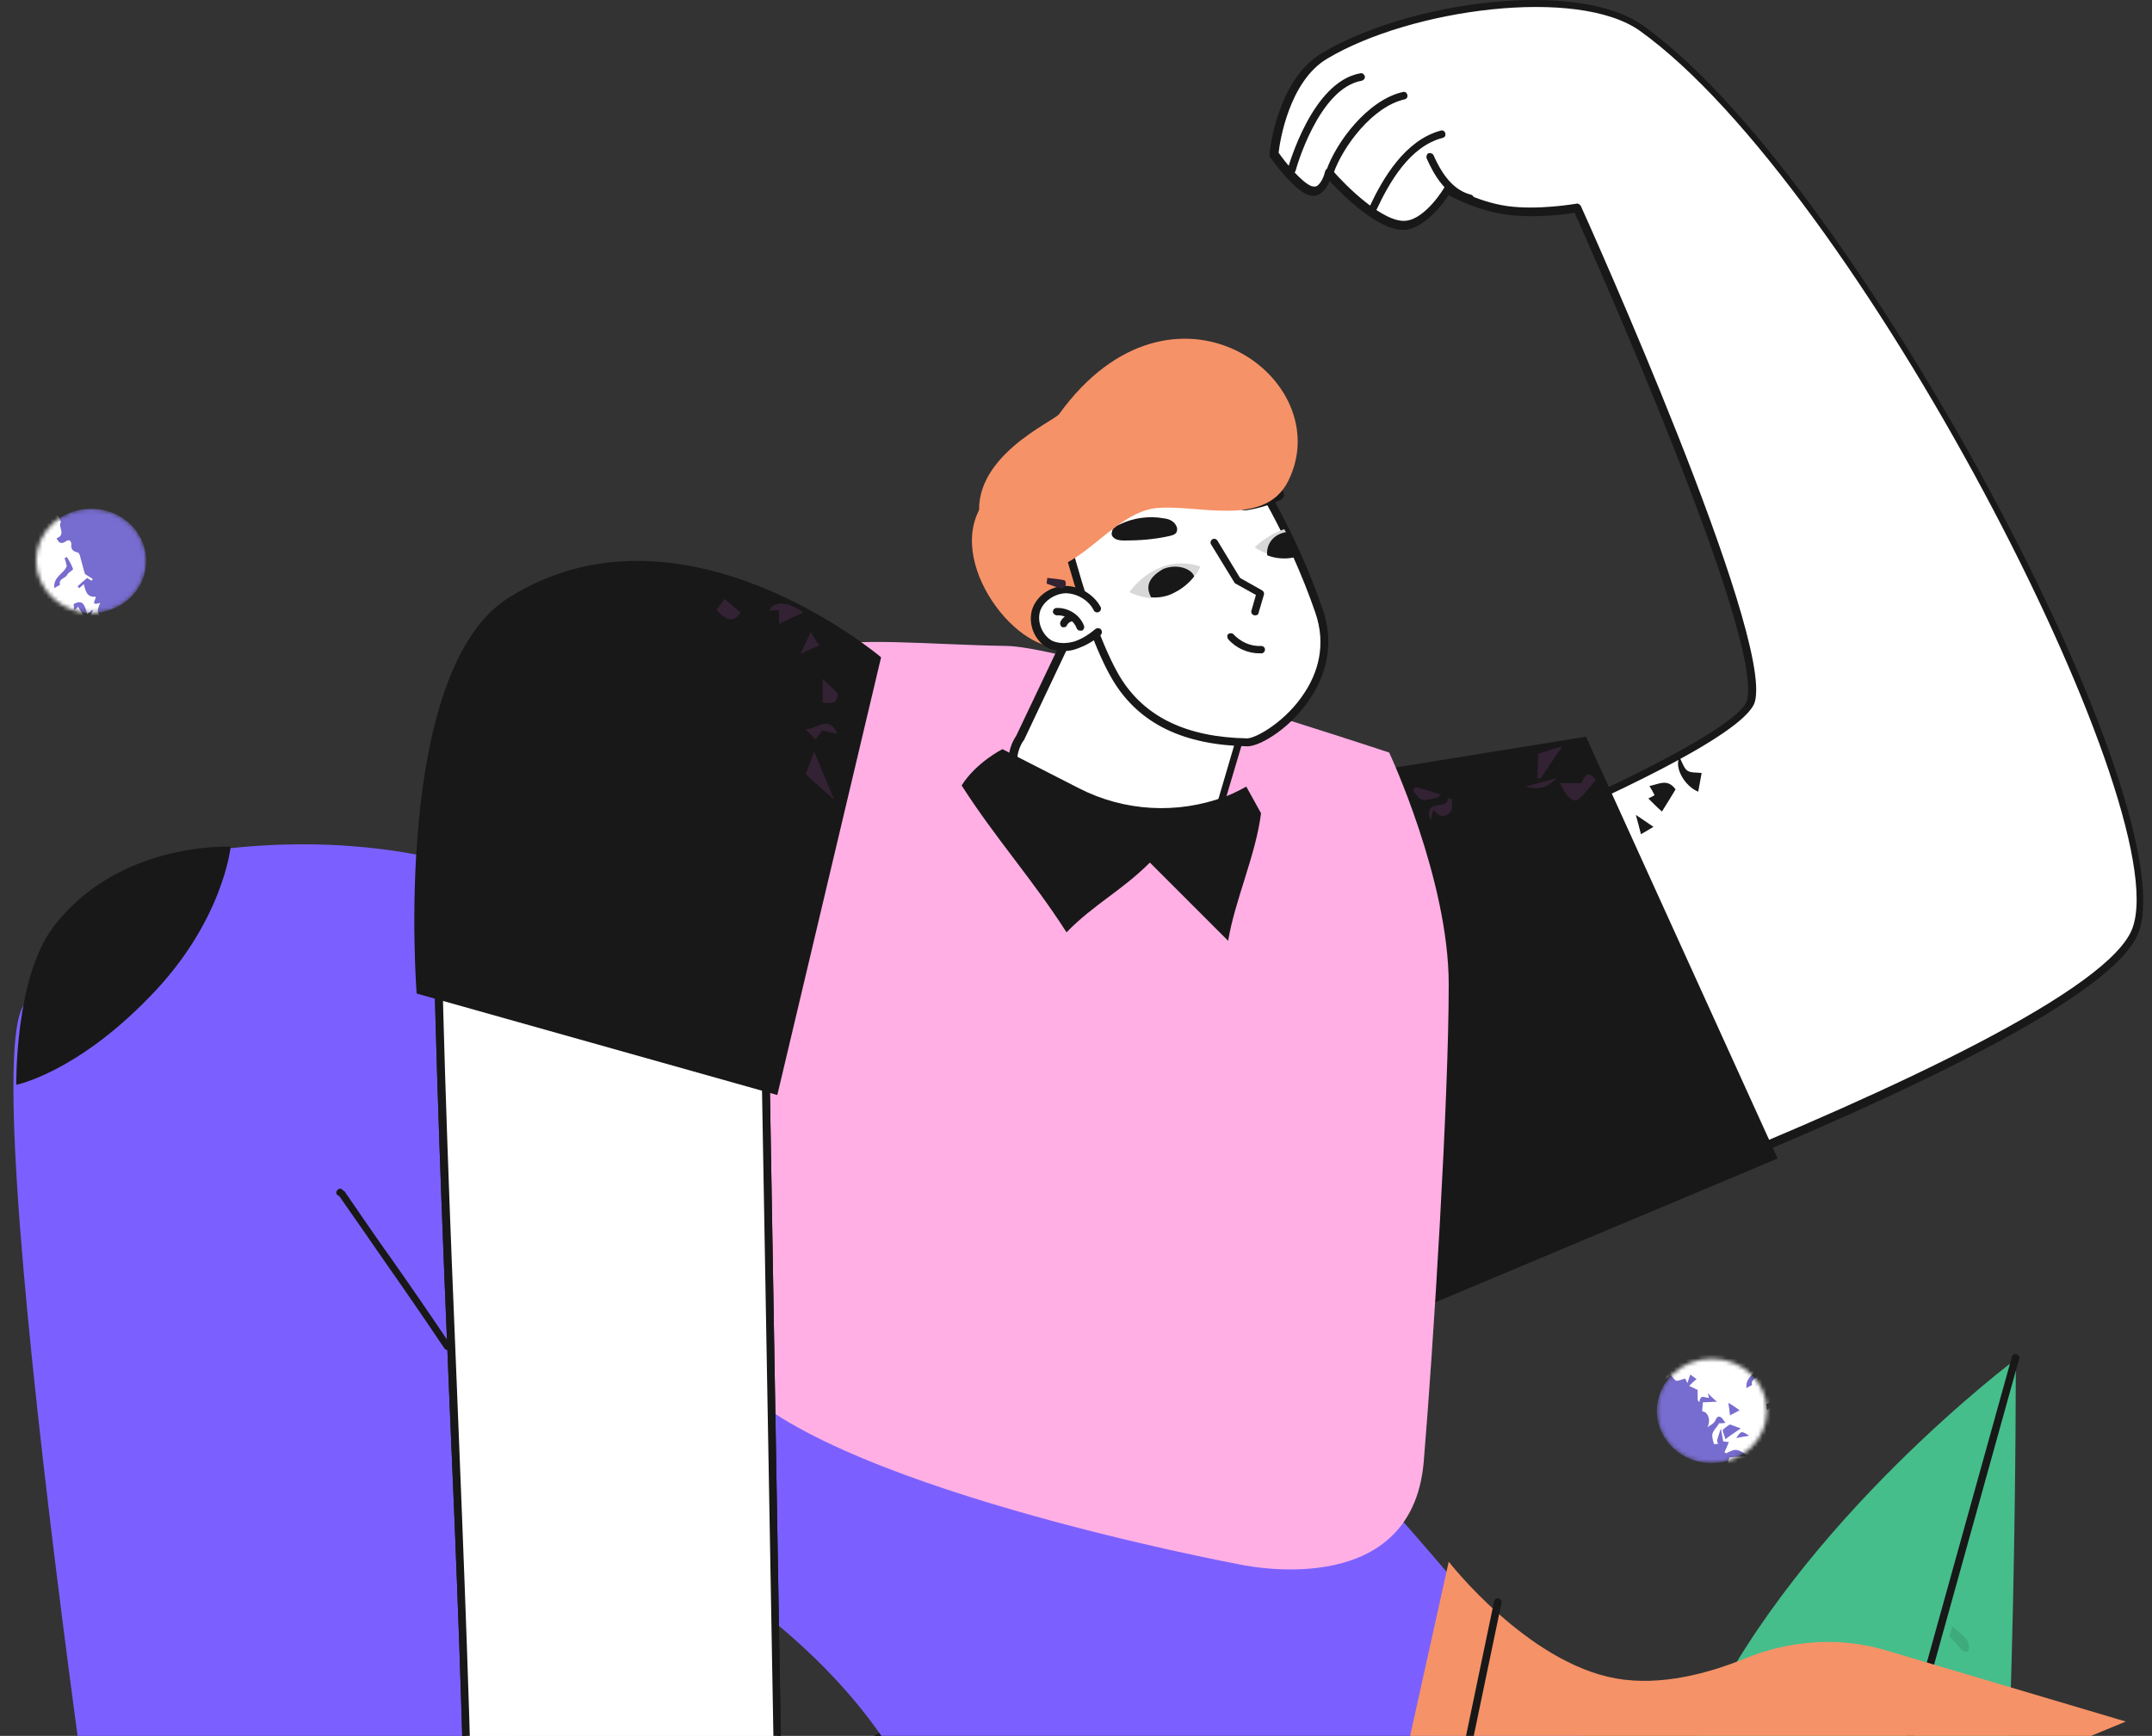
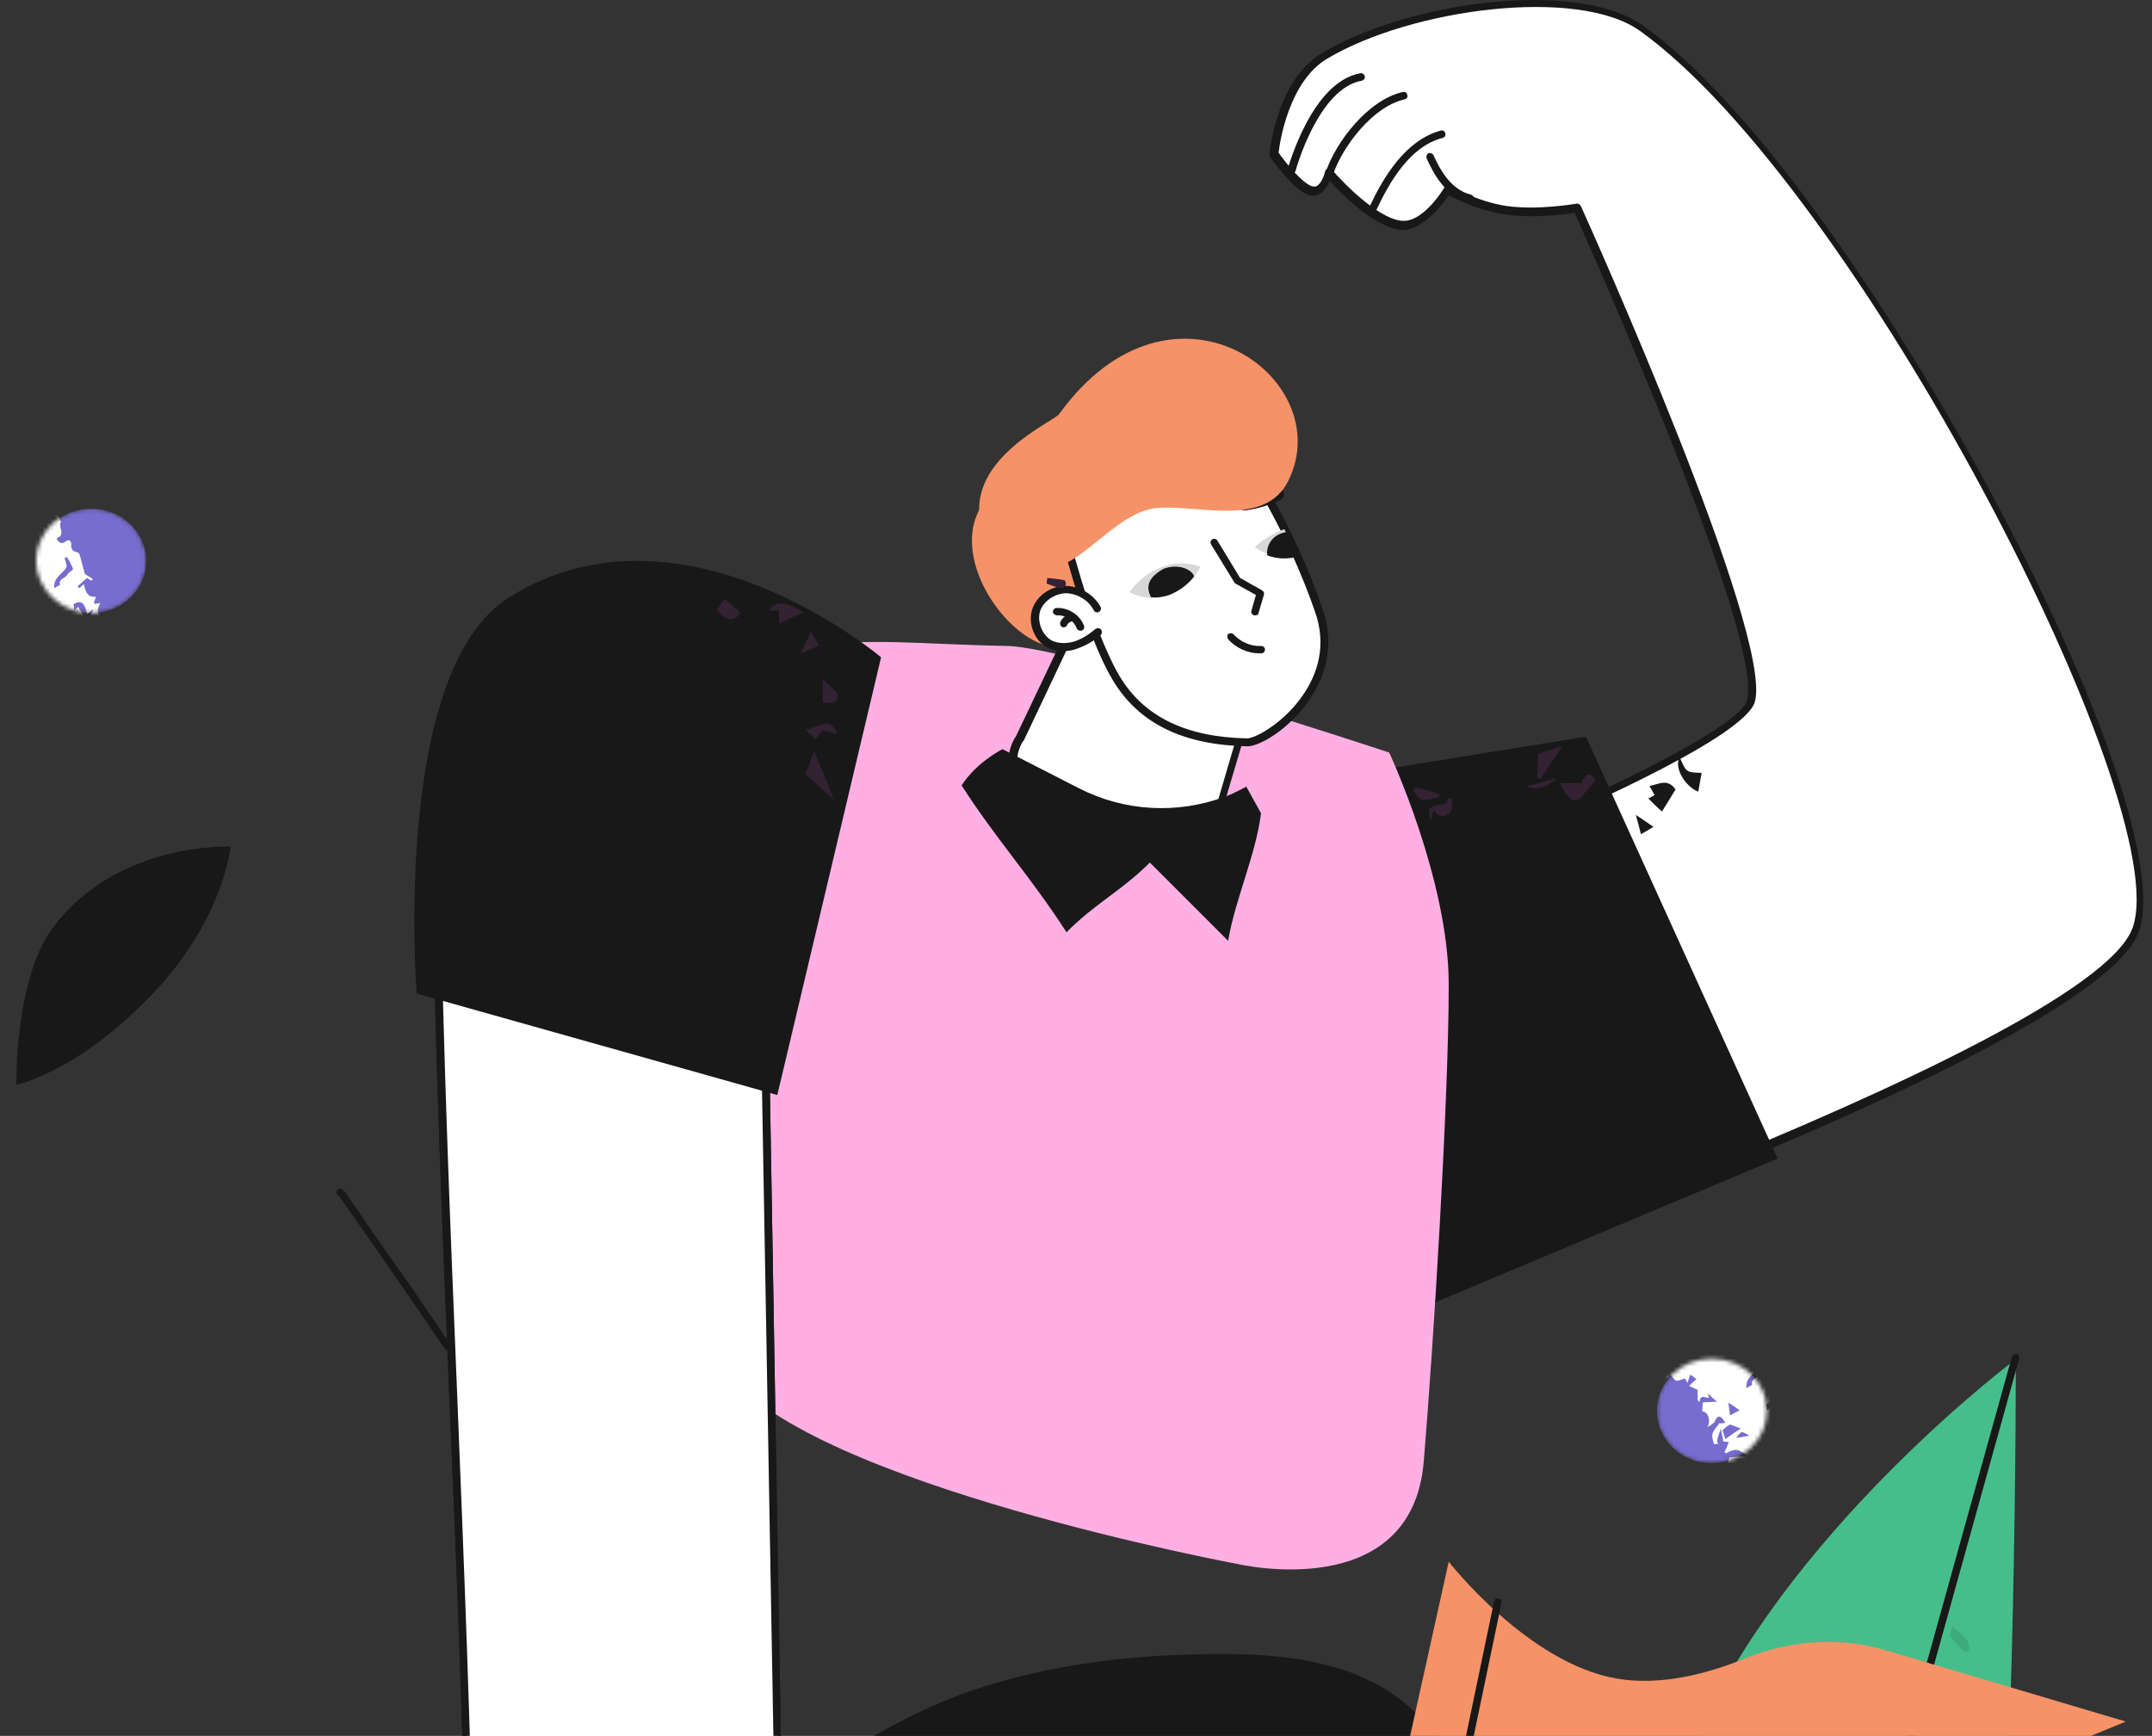
<svg xmlns="http://www.w3.org/2000/svg" width="533" height="430" viewBox="0 0 533 430" fill="none">
  <rect x="0" y="0" width="533" height="430" fill="#333333" stroke="none" />
  <g clip-path="url(#clip0_26_1405)">
    <path fill-rule="evenodd" clip-rule="evenodd" d="M439.573 821.67L394.208 555.658C394.208 555.658 398 476.866 422.017 426.585C446.174 376.304 499.264 336.698 499.264 336.698C499.264 336.698 499.545 438.664 492.944 513.945C486.343 589.226 456.287 650.743 456.287 650.743C456.287 650.743 515.978 557.625 593.365 527.428C670.753 497.231 771.876 492.035 771.876 492.035C771.876 492.035 710.079 563.664 644.91 615.069C579.742 666.473 511.343 697.653 511.343 697.653C511.343 697.653 580.584 685.855 648.702 694.142C685.781 698.636 763.59 728.833 763.59 728.833L639.573 783.889L439.573 821.67Z" fill="#45BE8B" />
-     <path fill-rule="evenodd" clip-rule="evenodd" d="M485.921 408.748C485.079 407.765 484.236 406.782 482.831 405.377C482.831 405.237 483.112 404.394 483.534 402.849C485.079 404.254 486.624 405.237 487.326 406.501C487.747 407.203 488.309 410.293 485.921 408.748Z" fill="black" fill-opacity="0.1" />
+     <path fill-rule="evenodd" clip-rule="evenodd" d="M485.921 408.748C485.079 407.765 484.236 406.782 482.831 405.377C482.831 405.237 483.112 404.394 483.534 402.849C485.079 404.254 486.624 405.237 487.326 406.501C487.747 407.203 488.309 410.293 485.921 408.748" fill="black" fill-opacity="0.1" />
    <path fill-rule="evenodd" clip-rule="evenodd" d="M410.36 656.922C410.219 656.922 410.219 656.922 410.079 656.922C409.517 656.782 409.236 656.22 409.376 655.799L498.281 336.136C498.421 335.574 498.983 335.293 499.405 335.434C499.966 335.574 500.247 336.136 500.107 336.557L411.202 656.22C411.202 656.642 410.781 656.922 410.36 656.922Z" fill="#181818" />
    <path fill-rule="evenodd" clip-rule="evenodd" d="M179.461 452.709C166.258 460.293 151.371 466.052 140.416 476.726C127.073 489.928 115.978 505.799 108.393 522.793C91.961 559.731 79.32 598.495 68.927 637.54C60.219 669.984 67.663 706.501 142.803 698.776C189.292 694.001 188.028 628.973 211.202 633.186C299.404 649.479 271.736 561.838 301.23 561.838C330.725 561.838 339.994 644.142 386.905 634.591C416.961 628.552 380.022 484.029 368.927 454.113C364.011 440.911 356.286 427.288 344.629 419.422C332.972 411.557 317.663 409.731 303.618 409.731C282.27 409.591 260.5 411.979 240.416 418.861C218.365 426.445 199.545 441.052 179.461 452.709Z" fill="#181818" />
    <path fill-rule="evenodd" clip-rule="evenodd" d="M263.028 160.153C251.23 161.978 232.41 136.838 244.77 123.074C248.843 118.58 255.163 119.984 257.832 115.49C265.135 103.832 274.264 96.95 289.011 96.248C301.09 95.686 319.067 111.276 310.219 124.198C305.163 131.501 286.624 134.872 282.129 136.557C272.579 140.209 272.438 158.748 263.028 160.153Z" fill="#F69267" />
    <path fill-rule="evenodd" clip-rule="evenodd" d="M313.309 330.799C313.309 330.799 518.084 261.417 529.18 230.237C540.416 198.776 459.236 44.422 406.708 6.922C391.258 -4.173 350.107 0.742 328.197 13.664C317.242 20.125 315.697 38.102 315.697 38.102C315.697 38.102 321.034 45.686 324.545 47.091C328.056 48.355 329.32 42.596 329.32 42.596C329.32 42.596 341.258 56.501 348.562 55.658C354.039 54.956 358.955 46.81 358.955 46.81C358.955 46.81 365.416 50.883 373.421 52.007C381.427 53.13 390.978 51.445 390.978 51.445C390.978 51.445 438.59 156.782 433.955 173.636C431.708 181.922 385.921 201.726 385.921 201.726C385.921 201.726 334.657 176.866 313.028 204.816C291.258 232.765 268.506 242.456 299.124 313.664" fill="white" />
    <path fill-rule="evenodd" clip-rule="evenodd" d="M313.309 331.782C312.888 331.782 312.466 331.501 312.326 331.08C312.185 330.518 312.466 329.956 312.888 329.816C314.994 329.113 517.382 260.293 528.197 229.816C539.011 199.479 459.517 45.827 406.146 7.625C390.697 -3.33 349.545 2.147 328.758 14.507C319.208 20.125 316.961 35.293 316.68 37.821C318.225 40.068 322.298 45.125 324.826 46.108C325.388 46.248 325.809 46.248 326.09 46.108C327.354 45.406 328.056 43.158 328.197 42.456C328.337 42.035 328.618 41.754 328.899 41.754C329.32 41.613 329.601 41.754 329.882 42.035C333.112 45.827 342.663 55.377 348.281 54.675C353.197 54.113 357.831 46.389 357.831 46.248C357.972 45.967 358.253 45.827 358.393 45.827C358.674 45.827 358.955 45.827 359.096 45.967C359.096 45.967 365.556 49.9 373.14 51.023C380.865 52.147 390.275 50.462 390.416 50.462C390.837 50.321 391.258 50.602 391.539 51.023C393.506 55.377 439.152 156.922 434.657 173.776C432.41 182.344 390.837 200.462 386.062 202.568C385.781 202.709 385.5 202.709 385.219 202.568C384.657 202.288 334.376 178.411 313.449 205.377C310.5 209.17 307.551 212.681 304.601 216.052C286.483 237.119 273.562 252.288 299.685 313.243C299.966 313.804 299.685 314.366 299.124 314.507C298.562 314.647 298 314.507 297.86 313.945C271.174 251.866 284.517 236.276 303.056 214.788C305.865 211.417 308.955 208.046 311.905 204.254C332.831 177.288 380.725 198.355 385.64 200.743C403.899 192.877 431.146 179.254 432.691 173.495C436.905 157.906 394.067 61.838 389.994 52.709C387.607 53.13 379.742 54.113 372.86 53.13C366.258 52.147 360.921 49.478 358.815 48.355C357.41 50.462 353.056 56.22 348.281 56.922C341.82 57.625 332.551 48.355 329.32 44.844C328.899 45.967 328.056 47.372 326.792 48.074C325.949 48.636 324.826 48.636 323.843 48.215C320.191 46.81 315.135 39.647 314.573 38.945C314.433 38.804 314.433 38.523 314.433 38.243C314.433 37.54 316.258 19.703 327.494 13.102C348.983 0.321 390.697 -5.297 406.989 6.361C435.5 26.726 469.77 78.832 492.382 120.686C520.472 172.653 535.079 215.911 529.742 230.799C518.646 262.119 321.596 329.113 313.169 331.922C313.59 331.782 313.449 331.782 313.309 331.782Z" fill="#181818" />
    <path fill-rule="evenodd" clip-rule="evenodd" d="M324.124 193.58L392.803 182.484L440.275 286.979L333.955 331.641L324.124 193.58Z" fill="#181818" />
-     <path fill-rule="evenodd" clip-rule="evenodd" d="M398.281 786.276L356.848 606.36C356.848 606.36 351.792 600.462 343.646 590.771C313.73 555.518 242.101 469.984 223.14 437.54C192.242 384.731 119.77 362.962 119.77 362.962L136.483 494.141L33.955 532.484C33.955 532.484 -6.213 274.198 5.444 249.759C12.607 234.731 23 216.473 39.292 212.962C70.612 206.22 106.287 207.905 134.938 222.091C205.444 256.922 275.949 298.074 328.899 356.08C384.376 416.894 442.663 491.613 461.483 540.63C484.517 600.462 504.18 778.13 504.18 778.13L398.281 786.276Z" fill="#7C60FF" />
    <path fill-rule="evenodd" clip-rule="evenodd" d="M168.646 189.647C185.5 152.147 208.393 159.31 249.405 160.012C265.416 160.293 344.067 186.417 344.067 186.417C344.067 186.417 358.815 217.877 358.815 243.861C358.815 272.512 355.022 333.327 352.635 361.979C349.685 397.653 306.427 387.4 306.427 387.4C306.427 387.4 200.949 367.737 180.163 339.928C147.86 296.67 146.596 238.804 168.646 189.647Z" fill="#FFAFE4" />
    <path fill-rule="evenodd" clip-rule="evenodd" d="M171.455 528.692C162.747 522.793 181.006 509.17 177.775 501.023C174.545 493.018 158.534 496.389 158.534 496.389C158.534 496.389 126.933 521.389 119.348 533.327C112.466 544.422 122.017 561.136 113.449 563.804C105.584 566.192 94.91 541.754 98.843 530.658C104.039 516.332 91.399 541.894 86.483 541.473C81.567 541.052 73.983 530.237 82.832 509.31C86.483 500.602 116.68 476.445 116.539 472.793C115.275 388.383 109.657 304.113 108.253 219.703C107.972 206.22 109.236 192.737 111.764 179.535C121.876 126.304 211.483 162.4 211.483 162.4L189.854 270.125L192.803 445.265C192.803 445.265 213.59 467.035 213.309 478.692C213.028 509.872 183.534 536.698 171.455 528.692Z" fill="white" />
    <path fill-rule="evenodd" clip-rule="evenodd" d="M112.326 565.068C110.781 565.068 108.815 564.366 106.427 561.979C100.107 555.377 94.91 539.366 97.86 530.658C97.719 530.799 97.579 531.08 97.438 531.22C92.944 537.821 89.152 542.737 86.343 542.597C84.236 542.456 81.989 540.771 80.444 538.102C78.478 534.872 74.826 525.743 81.848 509.17C83.955 504.254 93.787 494.984 102.354 486.698C108.112 481.22 115.275 474.479 115.416 472.934C114.854 430.097 113.028 386.417 111.202 344.141C109.517 303.411 107.831 261.276 107.129 219.844C106.848 206.501 108.112 192.877 110.64 179.535C112.747 168.439 118.365 160.293 127.494 155.377C139.573 148.776 157.551 147.793 180.584 152.568C197.719 156.08 211.483 161.557 211.624 161.698C212.045 161.838 212.326 162.4 212.185 162.821L190.697 270.546L193.646 445.125C196.174 447.793 214.433 467.597 214.293 478.833C213.871 500.883 199.264 521.529 185.36 528.833C179.601 531.922 174.264 532.203 170.753 529.816C165.135 526.024 169.067 519.563 172.438 513.804C175.107 509.45 177.916 504.816 176.652 501.726C173.983 494.984 160.64 497.372 158.815 497.653C156.146 499.759 127.073 522.934 120.051 534.17C116.82 539.226 117.382 545.686 117.803 551.445C118.225 557.625 118.787 563.524 113.59 565.068C113.309 564.928 112.888 565.068 112.326 565.068ZM99.966 525.321C100.107 525.321 100.247 525.321 100.528 525.462C101.511 526.024 101.371 527.007 99.826 531.08C97.017 538.945 101.933 554.394 107.972 560.574C109.376 561.979 111.343 563.524 113.169 562.962C116.68 561.838 116.539 557.765 116.118 551.304C115.697 545.265 115.135 538.524 118.646 532.906C126.23 520.967 156.708 496.67 157.972 495.686C158.112 495.546 158.253 495.546 158.393 495.546C159.096 495.406 175.247 492.035 178.758 500.743C180.444 504.816 177.354 509.872 174.405 514.647C170.472 521.248 168.225 525.462 172.017 527.99C175.107 529.956 179.601 529.675 184.657 526.866C198 519.844 212.045 499.9 212.467 478.552C212.607 467.456 192.382 446.108 192.101 445.827C191.961 445.686 191.82 445.406 191.82 445.125L188.73 269.984V269.844L210.079 162.821C203.337 160.293 154.461 142.456 128.197 156.782C119.629 161.417 114.433 169.141 112.466 179.535C109.938 192.877 108.815 206.22 109.096 219.563C109.798 260.995 111.483 303.13 113.169 343.861C114.854 386.136 116.68 429.675 117.382 472.653C117.382 474.619 113.59 478.271 103.618 487.821C95.472 495.546 85.36 505.097 83.534 509.591C76.933 525.321 80.163 533.889 81.989 536.698C83.534 539.226 85.219 540.209 86.483 540.349C88.45 540.349 93.365 533.327 95.612 529.816C98.281 526.445 99.124 525.321 99.966 525.321Z" fill="#181818" />
    <path fill-rule="evenodd" clip-rule="evenodd" d="M171.455 528.692C162.747 522.793 181.006 509.17 177.775 501.023C174.545 493.018 158.534 496.389 158.534 496.389C158.534 496.389 126.933 521.389 119.348 533.327C112.466 544.422 122.017 561.136 113.449 563.804C105.584 566.192 94.91 541.754 98.843 530.658C104.039 516.332 91.399 541.894 86.483 541.473C81.567 541.052 73.983 530.237 82.832 509.31C86.483 500.602 116.68 476.445 116.539 472.793C115.275 388.383 109.657 304.113 108.253 219.703C107.972 206.22 109.236 192.737 111.764 179.535C121.876 126.304 211.483 162.4 211.483 162.4L189.854 270.125L192.803 445.265C192.803 445.265 213.59 467.035 213.309 478.692C213.028 509.872 183.534 536.698 171.455 528.692Z" fill="white" />
    <path fill-rule="evenodd" clip-rule="evenodd" d="M112.326 565.068C110.781 565.068 108.815 564.366 106.427 561.979C100.107 555.377 94.91 539.366 97.86 530.658C97.719 530.799 97.579 531.08 97.438 531.22C92.944 537.821 89.152 542.737 86.343 542.597C84.236 542.456 81.989 540.771 80.444 538.102C78.478 534.872 74.826 525.743 81.848 509.17C83.955 504.254 93.787 494.984 102.354 486.698C108.112 481.22 115.275 474.479 115.416 472.934C114.854 430.097 113.028 386.417 111.202 344.141C109.517 303.411 107.831 261.276 107.129 219.844C106.848 206.501 108.112 192.877 110.64 179.535C112.747 168.439 118.365 160.293 127.494 155.377C139.573 148.776 157.551 147.793 180.584 152.568C197.719 156.08 211.483 161.557 211.624 161.698C212.045 161.838 212.326 162.4 212.185 162.821L190.697 270.546L193.646 445.125C196.174 447.793 214.433 467.597 214.293 478.833C213.871 500.883 199.264 521.529 185.36 528.833C179.601 531.922 174.264 532.203 170.753 529.816C165.135 526.024 169.067 519.563 172.438 513.804C175.107 509.45 177.916 504.816 176.652 501.726C173.983 494.984 160.64 497.372 158.815 497.653C156.146 499.759 127.073 522.934 120.051 534.17C116.82 539.226 117.382 545.686 117.803 551.445C118.225 557.625 118.787 563.524 113.59 565.068C113.309 564.928 112.888 565.068 112.326 565.068ZM99.966 525.321C100.107 525.321 100.247 525.321 100.528 525.462C101.511 526.024 101.371 527.007 99.826 531.08C97.017 538.945 101.933 554.394 107.972 560.574C109.376 561.979 111.343 563.524 113.169 562.962C116.68 561.838 116.539 557.765 116.118 551.304C115.697 545.265 115.135 538.524 118.646 532.906C126.23 520.967 156.708 496.67 157.972 495.686C158.112 495.546 158.253 495.546 158.393 495.546C159.096 495.406 175.247 492.035 178.758 500.743C180.444 504.816 177.354 509.872 174.405 514.647C170.472 521.248 168.225 525.462 172.017 527.99C175.107 529.956 179.601 529.675 184.657 526.866C198 519.844 212.045 499.9 212.467 478.552C212.607 467.456 192.382 446.108 192.101 445.827C191.961 445.686 191.82 445.406 191.82 445.125L188.73 269.984V269.844L210.079 162.821C203.337 160.293 154.461 142.456 128.197 156.782C119.629 161.417 114.433 169.141 112.466 179.535C109.938 192.877 108.815 206.22 109.096 219.563C109.798 260.995 111.483 303.13 113.169 343.861C114.854 386.136 116.68 429.675 117.382 472.653C117.382 474.619 113.59 478.271 103.618 487.821C95.472 495.546 85.36 505.097 83.534 509.591C76.933 525.321 80.163 533.889 81.989 536.698C83.534 539.226 85.219 540.209 86.483 540.349C88.45 540.349 93.365 533.327 95.612 529.816C98.281 526.445 99.124 525.321 99.966 525.321Z" fill="#181818" />
    <path fill-rule="evenodd" clip-rule="evenodd" d="M218.225 162.821C218.225 162.821 168.927 120.967 125.949 148.074C96.876 166.473 103.197 246.108 103.197 246.108L192.522 271.248L218.225 162.821Z" fill="#181818" />
    <path fill-rule="evenodd" clip-rule="evenodd" d="M110.921 334.45C110.64 334.45 110.36 334.31 110.079 334.029C104.601 325.883 100.247 319.563 95.612 312.962C92.101 307.905 88.449 302.568 84.096 296.389L83.955 296.248C83.815 296.248 83.815 296.108 83.674 296.108C83.253 295.827 83.112 295.265 83.534 294.844C83.815 294.422 84.376 294.282 84.798 294.703L84.938 294.844C85.079 294.984 85.5 295.124 85.64 295.546C89.994 301.866 93.506 307.063 97.157 312.119C101.792 318.72 106.146 325.04 111.624 333.186C111.904 333.608 111.764 334.169 111.343 334.45C111.202 334.31 111.062 334.45 110.921 334.45Z" fill="#181818" />
    <path fill-rule="evenodd" clip-rule="evenodd" d="M269.208 147.934L252.635 182.906C252.635 182.906 245.472 192.456 260.781 197.793C276.09 202.99 301.23 203.13 301.23 203.13L311.905 167.175L269.208 147.934Z" fill="white" />
    <path fill-rule="evenodd" clip-rule="evenodd" d="M301.23 204.113C300.247 204.113 275.669 203.973 260.36 198.636C254.742 196.67 251.371 194.001 250.247 190.49C248.983 186.417 251.23 182.905 251.652 182.344L268.225 147.512C268.506 147.091 269.067 146.81 269.489 147.091L312.045 166.332C312.466 166.473 312.747 167.035 312.607 167.456L301.933 203.411C302.073 203.832 301.652 204.113 301.23 204.113ZM269.77 149.198L253.618 183.327C253.618 183.327 253.618 183.467 253.478 183.467C253.478 183.467 251.23 186.557 252.214 189.928C253.056 192.737 256.006 195.125 261.062 196.81C274.545 201.445 296.174 202.007 300.528 202.147L310.64 167.737L269.77 149.198Z" fill="#181818" />
    <path fill-rule="evenodd" clip-rule="evenodd" d="M309.938 116.333C318.506 129.956 323.702 142.456 326.792 151.164C333.674 169.984 314.292 183.608 309.096 184.029C291.399 183.748 281.989 177.147 276.652 168.158C270.472 157.906 265.275 137.821 264.011 133.327C263.028 128.833 278.337 124.759 284.376 120.827C290.416 117.316 306.006 110.153 309.938 116.333Z" fill="white" />
    <path fill-rule="evenodd" clip-rule="evenodd" d="M309.096 184.872C293.084 184.591 282.129 179.254 275.669 168.58C271.596 161.838 267.101 149.338 262.888 133.467C262.045 129.675 268.646 126.866 275.528 123.776C278.758 122.372 281.708 121.108 283.674 119.844C283.955 119.703 305.303 107.344 310.64 115.63C319.489 129.675 324.685 142.456 327.494 150.602C330.865 160.012 327.916 167.737 324.826 172.512C320.191 179.956 312.466 184.731 309.096 184.872ZM304.32 114.928C298.562 114.928 289.573 119.001 284.798 121.67C282.691 122.934 279.601 124.338 276.371 125.743C271.315 127.849 264.292 130.939 264.854 133.046C268.927 148.776 273.421 160.995 277.354 167.597C283.393 177.568 293.787 182.625 308.955 182.906C311.343 182.765 318.646 178.552 323.14 171.529C326.09 167.035 328.758 160.012 325.669 151.445C322.86 143.299 317.663 130.658 308.955 116.754C308.112 115.349 306.427 114.928 304.32 114.928Z" fill="#181818" />
    <path fill-rule="evenodd" clip-rule="evenodd" d="M310.921 152.428C310.781 152.428 310.781 152.428 310.64 152.428C310.079 152.288 309.798 151.726 309.938 151.304L311.062 147.372L306.006 144.563C305.865 144.422 305.725 144.422 305.725 144.282L299.966 134.872C299.685 134.451 299.826 133.889 300.247 133.608C300.669 133.327 301.23 133.467 301.511 133.889L307.129 143.158L312.607 146.248C313.028 146.529 313.169 146.951 313.028 147.372L311.624 152.147C311.624 152.147 311.343 152.428 310.921 152.428Z" fill="#181818" />
    <path fill-rule="evenodd" clip-rule="evenodd" d="M311.905 161.838C309.096 161.838 306.146 160.574 304.18 158.327C303.899 157.905 303.899 157.344 304.18 157.063C304.601 156.782 305.163 156.782 305.444 157.063C307.27 159.029 309.798 160.153 312.326 160.012C312.888 160.012 313.309 160.434 313.309 160.855C313.309 161.417 312.888 161.838 312.466 161.838C312.326 161.838 312.045 161.838 311.905 161.838Z" fill="#181818" />
    <path fill-rule="evenodd" clip-rule="evenodd" d="M279.742 146.669C279.742 146.669 282.41 142.596 287.326 140.63C292.382 138.383 297.298 140.349 297.298 140.349C297.298 140.349 295.472 145.125 289.433 147.372C284.798 149.478 279.742 146.669 279.742 146.669Z" fill="#D8D8D8" />
    <path fill-rule="evenodd" clip-rule="evenodd" d="M295.753 142.737C295.753 142.877 293.787 145.405 290.837 146.81C288.028 148.355 285.079 147.933 285.079 147.933C284.236 146.248 283.393 143.58 288.169 140.911C291.82 139.507 295.191 141.051 295.753 142.737Z" fill="#181818" />
    <path fill-rule="evenodd" clip-rule="evenodd" d="M318.084 131.08C313.59 132.625 310.781 135.574 310.781 135.574C310.781 135.574 315.135 138.945 320.332 137.54C320.893 137.4 321.174 137.4 321.736 137.259C321.455 136.838 318.084 131.22 318.084 131.08Z" fill="#D8D8D8" />
    <path fill-rule="evenodd" clip-rule="evenodd" d="M321.034 135.293C320.753 134.731 320.191 134.17 319.91 133.608C319.77 133.467 319.629 133.046 319.348 132.906C319.208 132.906 318.787 131.782 318.646 131.782C314.573 132.484 313.59 135.715 313.871 137.54C313.871 137.54 316.258 138.664 319.489 138.243C320.472 138.102 321.315 137.962 322.017 137.54C321.876 136.698 321.455 135.995 321.034 135.293Z" fill="#181818" />
-     <path fill-rule="evenodd" clip-rule="evenodd" d="M278.758 133.889C278.056 133.889 277.213 133.889 276.511 133.608C275.809 133.327 275.107 132.625 275.388 131.922C275.388 130.939 276.371 130.237 277.213 129.956C280.584 128.271 284.657 127.709 288.309 128.411C289.713 128.552 291.118 129.254 291.539 130.799C291.68 132.203 290.837 132.484 289.713 132.765C285.921 133.608 282.27 133.889 278.758 133.889Z" fill="#181818" />
    <path fill-rule="evenodd" clip-rule="evenodd" d="M309.236 126.304C308.674 126.445 308.112 126.445 307.551 126.304C306.989 126.164 306.567 125.602 306.427 125.181C306.287 124.338 306.989 123.636 307.41 123.214C309.798 121.389 312.466 120.546 315.275 120.546C316.258 120.546 317.522 120.827 317.944 122.091C318.225 123.074 317.663 123.636 316.961 123.917C314.573 125.04 311.904 125.883 309.236 126.304Z" fill="#181818" />
    <path fill-rule="evenodd" clip-rule="evenodd" d="M271.736 150.743C270.191 147.934 266.961 145.967 263.871 145.967C260.64 146.108 257.41 148.355 256.567 151.304C255.725 154.254 257.27 158.046 260.079 159.591C262.045 160.434 264.292 160.434 266.258 159.731C268.225 159.029 270.191 157.905 271.876 156.501" fill="white" />
    <path fill-rule="evenodd" clip-rule="evenodd" d="M263.309 161.276C262.045 161.276 260.781 160.995 259.657 160.574C256.287 158.889 254.601 154.675 255.584 151.164C256.567 147.793 259.938 145.265 263.73 145.125C267.382 145.125 270.893 147.231 272.579 150.321C272.86 150.742 272.579 151.445 272.157 151.585C271.736 151.866 271.034 151.585 270.893 151.164C269.629 148.636 266.68 146.95 263.871 146.95C261.062 147.091 258.253 149.057 257.551 151.585C256.848 154.254 258.253 157.484 260.64 158.748C262.326 159.45 264.152 159.45 266.118 158.889C267.803 158.327 269.489 157.344 271.315 155.799C271.736 155.518 272.298 155.518 272.719 155.939C273 156.36 273 156.922 272.579 157.344C270.612 159.029 268.646 160.012 266.68 160.714C265.556 161.136 264.433 161.276 263.309 161.276Z" fill="#181818" />
    <path fill-rule="evenodd" clip-rule="evenodd" d="M267.523 156.22C267.101 156.22 266.82 155.939 266.68 155.658C265.978 153.692 263.871 152.287 261.764 152.428C261.343 152.428 260.781 152.007 260.781 151.585C260.781 151.023 261.202 150.602 261.624 150.602C264.573 150.462 267.523 152.287 268.506 155.096C268.646 155.518 268.365 156.08 267.944 156.22C267.663 156.22 267.523 156.22 267.523 156.22Z" fill="#181818" />
    <path fill-rule="evenodd" clip-rule="evenodd" d="M263.449 155.377C263.309 155.377 263.169 155.377 263.169 155.377C262.747 155.237 262.466 154.675 262.607 154.113C263.028 153.13 264.011 152.287 265.275 152.007C265.837 151.866 266.258 152.287 266.399 152.709C266.539 153.271 266.118 153.692 265.697 153.832C265.135 153.973 264.573 154.254 264.292 154.816C264.152 155.237 263.871 155.377 263.449 155.377Z" fill="#181818" />
    <path fill-rule="evenodd" clip-rule="evenodd" d="M340.135 52.428C339.994 52.428 339.854 52.428 339.714 52.288C339.292 52.007 339.011 51.445 339.292 51.023C342.522 44.141 348 34.731 356.848 32.344C357.41 32.203 357.831 32.484 357.972 33.046C358.112 33.608 357.831 34.029 357.27 34.169C349.124 36.276 344.067 45.265 340.978 51.866C340.837 52.147 340.556 52.428 340.135 52.428Z" fill="#181818" />
    <path fill-rule="evenodd" clip-rule="evenodd" d="M329.32 43.439C329.18 43.439 329.18 43.439 329.039 43.439C328.618 43.299 328.337 42.737 328.478 42.316C330.865 35.293 338.73 24.759 347.438 22.793C348 22.653 348.421 22.934 348.562 23.495C348.702 24.057 348.421 24.479 347.86 24.619C339.854 26.445 332.551 36.417 330.303 42.877C330.023 43.299 329.742 43.439 329.32 43.439Z" fill="#181818" />
    <path fill-rule="evenodd" clip-rule="evenodd" d="M319.91 43.018C319.77 43.018 319.77 43.018 319.629 43.018C319.067 42.877 318.787 42.316 318.927 41.894C319.208 41.052 324.966 20.265 336.905 18.158C337.466 18.018 337.888 18.439 338.028 18.861C338.169 19.422 337.747 19.844 337.326 19.984C326.511 21.81 320.893 42.175 320.893 42.316C320.753 42.737 320.331 43.018 319.91 43.018Z" fill="#181818" />
    <path fill-rule="evenodd" clip-rule="evenodd" d="M4.039 268.72C4.039 268.72 3.618 242.316 13.168 229.675C29.32 208.327 57.129 209.731 57.129 209.731C57.129 209.731 55.303 228.411 36.904 247.091C18.787 265.771 4.039 268.72 4.039 268.72Z" fill="#181818" />
    <path fill-rule="evenodd" clip-rule="evenodd" d="M262.326 102.569C261.062 104.394 239.714 113.383 242.803 129.254C243.365 132.344 246.596 133.748 248.562 135.855C262.607 151.445 272.719 127.428 286.202 125.883C296.315 124.76 313.169 130.939 319.067 119.142C331.708 93.72 290.416 63.664 262.326 102.569Z" fill="#F69267" />
    <path fill-rule="evenodd" clip-rule="evenodd" d="M248.281 185.574C248.281 185.574 241.82 188.804 238.169 194.563C246.736 207.905 255.584 217.596 264.152 230.939C271.034 223.917 277.775 220.686 284.798 213.664C291.258 220.125 297.719 226.585 304.18 233.046C305.865 222.934 311.062 211.698 312.326 201.445L308.674 194.844C308.674 194.844 305.725 196.529 303.337 197.372C291.539 201.726 278.478 201.023 267.242 195.265L248.281 185.574Z" fill="#181818" />
    <mask id="mask0_26_1405" style="mask-type:alpha" maskUnits="userSpaceOnUse" x="410" y="336" width="28" height="27">
      <path d="M410.36 349.478C410.36 342.316 416.399 336.557 423.983 336.557C431.567 336.557 437.607 342.316 437.607 349.478C437.607 356.641 431.567 362.4 423.983 362.4C416.539 362.54 410.36 356.641 410.36 349.478Z" fill="white" />
    </mask>
    <g mask="url(#mask0_26_1405)">
      <path d="M410.36 349.478C410.36 342.316 416.399 336.557 423.983 336.557C431.567 336.557 437.607 342.316 437.607 349.478C437.607 356.641 431.567 362.4 423.983 362.4C416.539 362.54 410.36 356.641 410.36 349.478Z" fill="#776CCF" />
      <path fill-rule="evenodd" clip-rule="evenodd" d="M445.893 377.568C445.893 377.007 445.753 376.445 445.753 375.602C446.455 376.024 447.017 376.164 447.86 376.585C447.438 375.602 447.157 375.181 446.876 374.479C447.438 374.338 448 374.198 448.983 373.917C448.562 373.355 448.14 372.934 447.719 372.512C447.157 373.074 446.596 373.355 446.174 373.917C445.893 374.338 445.612 374.9 445.331 375.462C445.051 374.479 444.77 373.636 444.489 372.934C443.927 373.917 443.084 374.619 442.803 375.462C442.522 376.445 442.663 377.428 441.118 377.007C440.697 379.535 439.713 377.007 438.59 377.147C438.59 377.568 438.449 378.13 438.73 378.552C439.433 379.535 440.275 380.518 440.978 381.501C441.539 382.344 442.101 383.186 442.803 384.31C441.82 384.029 441.258 384.029 440.837 383.748C440.416 383.467 440.135 383.046 439.713 382.625C439.573 382.906 439.152 383.186 438.871 383.608C437.185 382.484 435.5 381.361 433.674 380.237C434.938 379.535 436.483 378.692 434.376 377.288C435.219 377.007 435.921 376.726 436.624 376.445C436.483 375.743 436.202 375.04 436.062 374.198C435.64 374.9 435.36 375.321 434.938 375.883C434.798 375.602 434.657 375.321 434.517 374.9C432.831 375.883 431.989 378.271 429.601 377.99C429.601 377.568 429.601 377.007 429.461 376.304C430.163 377.288 430.444 377.709 431.287 376.445C432.27 375.04 433.815 373.917 435.079 372.793C434.657 372.372 433.955 371.67 432.972 370.967C432.551 371.108 431.848 371.529 430.865 371.95C431.708 370.546 432.551 369.282 433.253 368.018C433.534 367.456 433.674 366.754 433.674 366.052C433.674 365.771 433.393 365.49 433.253 365.068C432.972 365.349 432.691 365.63 432.41 365.771C431.708 365.63 430.725 365.63 430.303 365.068C429.742 364.507 429.601 363.524 429.039 362.821C429.039 363.102 429.039 363.383 428.899 363.804C428.337 363.524 427.916 363.383 427.635 363.243C427.916 362.4 428.056 361.838 428.337 360.995C429.601 360.855 431.146 360.855 433.112 360.715C431.848 360.012 431.146 359.31 430.163 359.17C429.32 359.029 428.337 359.591 427.494 360.012C427.354 359.872 427.213 359.731 427.073 359.731C427.494 359.029 427.775 358.186 428.197 357.203C427.635 357.203 427.213 357.063 426.792 357.063C426.652 355.939 426.371 354.956 426.23 353.833C425.107 357.063 425.107 357.203 425.669 357.625C425.247 357.625 424.545 357.765 424.545 357.765C424.264 356.922 423.983 355.939 424.124 355.237C424.264 354.394 425.107 353.692 425.809 352.568C425.528 352.709 425.669 352.568 425.669 352.568C426.23 352.568 426.792 352.568 427.354 352.428C427.073 352.007 426.792 351.726 426.511 351.304C425.949 350.743 425.388 350.743 424.966 351.585C424.826 352.007 424.545 352.428 424.124 352.709C423.843 352.99 423.421 353.13 422.86 353.552C423.843 351.866 423 349.619 421.596 349.619C421.596 348.917 421.736 348.215 421.736 347.372C422.719 347.372 423.983 347.231 425.247 347.231C424.405 346.529 423.562 345.686 423 345.125C423 345.265 423.14 345.686 423.281 346.248C422.298 346.389 421.174 345.125 420.893 347.372C420.753 347.231 420.612 346.95 420.472 346.81C420.472 345.967 420.472 345.265 420.472 344.282C420.051 344.141 419.348 343.72 418.365 343.299C418.927 342.737 419.489 342.175 420.191 341.613C419.629 341.192 419.208 340.911 418.646 340.49C418.365 341.192 418.225 341.754 417.944 342.597C417.663 342.035 417.522 341.754 417.382 341.473C416.68 341.613 415.978 342.035 415.275 342.035C414.854 342.035 414.433 341.192 413.73 340.63C413.169 341.052 412.326 342.456 411.202 341.192C410.64 340.63 410.36 339.928 409.798 339.366C409.938 339.226 410.079 339.226 410.079 339.085C410.5 339.507 411.062 339.788 411.483 340.209C412.466 337.962 410.219 338.804 409.657 337.821C410.219 337.259 410.781 336.557 411.624 335.715C411.343 335.574 410.781 335.434 410.219 335.153C410.079 334.17 410.079 332.906 408.674 332.484C407.831 333.327 410.219 335.293 407.691 335.434C407.831 335.995 407.831 336.557 407.972 337.119L407.831 337.259C406.567 336.838 405.584 337.259 404.461 338.804C405.444 338.383 406.006 338.102 406.848 337.821C406.567 338.524 406.427 339.085 406.146 339.647C405.022 339.085 404.18 339.366 403.899 340.771C402.916 339.366 404.461 336.557 406.146 336.276C406.287 335.434 406.287 334.591 406.427 333.748C405.022 334.31 404.039 333.748 403.337 332.484C403.056 332.063 401.933 331.922 401.23 332.063C400.247 332.203 399.545 332.484 399.685 331.08C399.685 330.518 399.124 329.956 398.843 329.394C398.843 329.394 399.124 329.113 399.264 328.833C397.157 327.99 398.14 326.164 397.438 324.619C396.034 323.776 395.893 325.321 395.331 326.164C395.051 326.585 394.77 327.007 394.629 327.288C394.348 327.007 393.927 326.726 393.787 326.445C393.365 326.585 392.803 326.866 392.242 327.007C392.242 326.585 392.242 326.164 392.242 325.743C392.242 325.602 392.101 325.321 391.961 325.181C391.399 324.9 390.978 324.619 391.539 323.917C391.539 323.917 391.118 323.355 390.978 322.653C391.399 322.934 391.961 323.074 392.101 323.355C392.803 324.759 393.646 324.9 394.91 324.057C395.331 323.776 396.034 323.636 396.596 323.495C396.174 320.827 395.893 318.158 395.472 315.49C395.753 315.49 395.893 315.349 396.174 315.349C396.315 316.192 396.596 317.175 396.736 318.018C397.017 317.597 397.438 317.175 397.719 316.754C396.315 316.052 397.438 314.647 397.017 313.664C397.438 313.524 397.719 313.383 398.14 313.102C398.14 313.524 398.14 313.945 398.281 314.226C398.983 315.068 398.421 316.613 399.966 316.894C400.528 317.035 400.949 317.737 401.371 318.158C402.354 316.613 402.494 316.613 404.601 317.877C403.758 317.175 403.056 316.473 402.213 315.771C401.933 315.49 401.511 315.49 401.23 315.209C401.09 314.928 401.09 314.507 400.949 314.226C401.371 314.226 401.792 314.226 402.073 314.366C403.337 314.928 404.601 315.63 406.146 316.052C404.32 314.507 404.601 312.962 405.725 310.855C406.567 311.979 407.27 312.821 407.691 313.664C407.972 313.524 408.534 313.243 409.096 313.102C410.219 312.54 411.483 312.119 412.747 311.557C413.169 312.54 414.011 313.383 415.556 312.681C416.258 312.4 416.82 313.804 416.399 314.507C415.837 315.771 414.994 316.894 416.961 317.877C417.522 318.158 417.522 319.422 417.803 320.265C418.506 319.703 419.489 319.001 419.91 320.827C421.736 320.546 423.562 320.406 425.247 320.125C425.388 320.546 425.669 321.108 425.809 321.529C426.511 323.074 427.635 324.479 426.792 326.304C428.618 327.288 429.32 327.007 429.601 325.181C430.444 325.743 431.287 326.304 432.129 326.866C432.27 326.445 432.27 326.164 432.41 325.883C432.551 325.602 432.831 325.321 433.112 325.181C433.253 325.462 433.534 325.743 433.674 326.024C433.815 326.445 433.955 326.866 434.376 327.568C433.393 328.552 435.781 330.799 433.253 331.641C433.815 332.906 434.517 333.186 435.64 332.344C435.781 332.203 436.343 332.063 436.483 332.203C436.764 332.344 436.905 332.765 436.905 333.046C436.764 334.31 437.185 334.872 438.449 335.153C438.73 335.153 438.871 335.574 439.011 335.855C439.433 337.4 439.854 339.085 440.275 340.49C440.978 340.911 441.539 341.333 442.242 341.754C442.101 341.894 441.961 342.035 441.961 342.175C441.539 341.894 441.118 341.754 440.837 341.473C439.994 342.175 439.152 342.877 438.449 343.58C438.59 343.72 438.73 343.861 438.871 344.001C439.152 343.72 439.573 343.439 439.994 343.018C440.416 344.563 440.697 346.389 442.944 346.108C443.084 346.81 441.399 348.495 444.067 347.653C443.365 349.198 442.944 350.462 444.77 351.164C444.91 351.304 444.91 352.007 444.91 352.568C446.455 352.147 446.315 353.411 446.455 354.254C446.596 355.237 445.612 356.501 444.91 356.782C445.191 357.484 445.472 358.046 445.753 358.748C444.629 357.484 444.348 359.029 443.506 359.31C445.331 360.574 446.034 360.574 447.017 359.029C447.438 358.889 447.86 358.889 448.281 358.748C448.14 356.361 448.421 356.08 450.388 355.377C450.669 355.237 451.23 355.518 451.23 355.658C451.371 356.361 451.511 357.203 451.511 357.906C451.511 358.327 451.09 358.748 451.09 359.45C451.511 359.029 452.073 358.608 452.494 358.046C452.635 358.186 452.775 358.186 452.916 358.327C452.775 359.45 452.635 360.715 452.354 362.119C453.197 361.979 454.18 361.838 455.022 361.698C454.18 362.4 453.899 363.945 452.494 362.821C452.073 363.243 451.652 363.664 451.23 364.085C450.669 364.226 450.107 364.226 449.405 364.366C449.405 364.226 449.264 363.945 448.983 363.804C448.702 363.524 448.281 363.383 447.86 363.243C447.86 363.243 447.438 363.664 447.579 363.804C447.86 364.085 448.14 364.226 448.421 364.507C448.843 364.928 449.124 365.49 449.405 366.052C449.264 366.192 449.264 366.333 449.124 366.473C450.247 366.473 451.511 366.473 452.775 366.473C453.337 367.737 452.494 369.001 451.652 369.422C449.545 370.546 447.719 369.703 446.596 367.597C446.455 368.72 446.455 369.984 446.315 371.248C448 370.125 449.264 370.827 450.107 372.372C450.247 372.512 450.247 372.653 450.388 372.793C450.669 373.074 450.949 373.355 451.23 373.636C450.809 373.636 450.247 373.776 449.264 373.776C449.124 374.479 448.983 375.462 448.843 376.304C448.702 376.726 448.562 377.288 448.281 377.568C448.14 377.709 447.579 377.288 447.157 377.147C446.596 377.428 446.174 377.568 445.893 377.568ZM435.64 336.136C435.5 336.276 435.219 336.417 435.079 336.417C435.36 337.119 435.5 337.821 435.64 338.383C434.938 340.349 432.27 340.911 432.551 343.861C433.112 343.439 433.955 343.158 433.955 343.018C433.534 341.473 435.36 341.473 435.781 340.49C436.062 339.928 437.326 339.366 437.185 339.085C436.905 338.102 436.202 337.119 435.64 336.136ZM441.539 353.271C442.522 352.849 441.68 352.147 441.539 351.445C441.399 350.883 441.961 350.181 442.242 349.479C442.242 349.338 442.101 349.338 442.101 349.198C441.68 349.619 441.258 349.9 440.837 350.321C440.135 347.372 439.433 346.81 437.466 347.793C437.466 348.215 437.607 348.776 437.607 349.338C438.028 349.057 438.309 348.776 438.59 348.495C439.152 349.338 439.573 350.04 439.994 350.883C440.416 351.726 440.978 352.428 441.539 353.271ZM426.652 354.254C426.792 354.956 427.073 355.658 427.354 356.501C428.618 355.518 429.742 354.816 431.146 353.833C430.022 353.411 429.18 353.13 428.478 352.849C427.775 353.271 427.213 353.692 426.652 354.254ZM421.034 323.917C422.017 323.636 423.14 323.495 422.438 324.759C421.174 327.288 421.455 327.99 424.405 328.692C423.562 328.13 422.86 327.709 422.017 327.007C422.86 325.883 423.702 324.9 424.545 323.776C421.876 323.355 421.455 323.355 421.034 323.917ZM414.433 317.877C413.449 315.63 412.045 315.771 410.219 316.333C410.64 316.894 411.062 317.456 411.483 317.877C411.764 317.175 412.185 316.754 413.028 317.597C413.309 318.018 414.011 317.877 414.433 317.877ZM435.64 364.647C433.815 364.928 433.955 363.804 434.236 362.681C433.674 362.681 433.112 362.681 432.691 362.681C433.674 365.068 434.798 366.333 435.781 365.911C435.64 365.49 435.64 365.209 435.64 364.647ZM428.056 347.512C428.197 348.215 428.337 349.198 428.478 350.602C429.32 350.181 430.022 349.759 430.865 349.338C429.742 348.495 428.899 347.934 428.056 347.512ZM430.022 356.22C431.427 355.939 432.27 355.799 433.253 355.658C431.287 354.394 431.287 354.394 430.022 356.22ZM402.775 327.709C403.056 328.973 403.337 329.675 403.478 330.658C404.039 330.377 404.461 330.237 404.882 329.956C404.18 329.254 403.618 328.692 402.775 327.709ZM406.146 320.125C406.427 320.125 406.567 320.265 406.848 320.265C407.129 319.282 407.551 318.299 407.831 317.316C407.551 317.316 407.41 317.175 407.129 317.175C406.848 318.018 406.567 319.141 406.146 320.125Z" fill="white" />
    </g>
    <mask id="mask1_26_1405" style="mask-type:alpha" maskUnits="userSpaceOnUse" x="8" y="126" width="29" height="26">
      <path d="M8.955 138.945C8.955 131.782 14.994 126.023 22.579 126.023C30.163 126.023 36.202 131.782 36.202 138.945C36.202 146.108 30.163 151.866 22.579 151.866C15.135 151.866 8.955 145.967 8.955 138.945Z" fill="white" />
    </mask>
    <g mask="url(#mask1_26_1405)">
      <path d="M8.955 138.945C8.955 131.782 14.994 126.023 22.579 126.023C30.163 126.023 36.202 131.782 36.202 138.945C36.202 146.108 30.163 151.866 22.579 151.866C15.135 151.866 8.955 145.967 8.955 138.945Z" fill="#776CCF" />
      <path fill-rule="evenodd" clip-rule="evenodd" d="M26.652 179.254C26.652 178.692 26.511 178.13 26.511 177.287C27.213 177.709 27.775 177.849 28.618 178.271C28.197 177.287 27.916 176.866 27.635 176.164C28.197 176.023 28.758 175.883 29.742 175.602C29.32 175.04 28.899 174.619 28.477 174.198C27.916 174.759 27.354 175.04 26.933 175.602C26.652 176.023 26.371 176.585 26.09 177.147C25.809 176.164 25.528 175.321 25.247 174.619C24.685 175.602 23.843 176.304 23.562 177.147C23.281 178.13 23.421 179.113 21.876 178.692C21.455 181.22 20.472 178.692 19.348 178.832C19.348 179.254 19.208 179.816 19.489 180.237C20.191 181.22 21.034 182.203 21.736 183.186C22.298 184.029 22.86 184.872 23.562 185.995C22.579 185.714 22.017 185.714 21.596 185.434C21.174 185.153 20.893 184.731 20.472 184.31C20.331 184.591 19.91 184.872 19.629 185.293C17.944 184.169 16.258 183.046 14.433 181.922C15.697 181.22 17.242 180.377 15.135 178.973C15.977 178.692 16.68 178.411 17.382 178.13C17.242 177.428 16.961 176.726 16.82 175.883C16.399 176.585 16.118 177.007 15.697 177.568C15.556 177.287 15.416 177.007 15.275 176.585C13.59 177.568 12.747 179.956 10.36 179.675C10.36 179.254 10.36 178.692 10.219 177.99C10.921 178.973 11.202 179.394 12.045 178.13C13.028 176.726 14.573 175.602 15.837 174.478C15.416 174.057 14.713 173.355 13.73 172.653C13.309 172.793 12.607 173.214 11.624 173.636C12.466 172.231 13.309 170.967 14.011 169.703C14.292 169.141 14.433 168.439 14.433 167.737C14.433 167.456 14.152 167.175 14.011 166.754C13.73 167.035 13.449 167.316 13.168 167.456C12.466 167.316 11.483 167.316 11.062 166.754C10.5 166.192 10.36 165.209 9.798 164.507C9.798 164.787 9.798 165.068 9.657 165.49C9.096 165.209 8.674 165.068 8.393 164.928C8.674 164.085 8.815 163.523 9.096 162.681C10.36 162.54 11.905 162.54 13.871 162.4C12.607 161.698 11.905 160.995 10.921 160.855C10.079 160.714 9.096 161.276 8.253 161.698C8.112 161.557 7.972 161.417 7.831 161.417C8.253 160.714 8.534 159.872 8.955 158.889C8.393 158.889 7.972 158.748 7.551 158.748C7.41 157.625 7.129 156.641 6.989 155.518C5.865 158.748 5.865 158.889 6.427 159.31C6.006 159.31 5.303 159.45 5.303 159.45C5.022 158.608 4.742 157.625 4.882 156.922C5.022 156.08 5.865 155.377 6.567 154.254C6.287 154.394 6.427 154.254 6.427 154.254C6.989 154.254 7.551 154.254 8.112 154.113C7.831 153.692 7.551 153.411 7.27 152.99C6.708 152.428 6.146 152.428 5.725 153.271C5.584 153.692 5.303 154.113 4.882 154.394C4.601 154.675 4.18 154.816 3.618 155.237C4.601 153.552 3.758 151.304 2.354 151.304C2.354 150.602 2.494 149.9 2.494 149.057C3.478 149.057 4.742 148.917 6.006 148.917C5.163 148.214 4.32 147.372 3.758 146.81C3.758 146.95 3.899 147.372 4.039 147.934C3.056 148.074 1.933 146.81 1.652 149.057C1.511 148.917 1.371 148.636 1.23 148.495C1.23 147.653 1.23 146.95 1.23 145.967C0.809 145.827 0.107 145.405 -0.876 144.984C-0.315 144.422 0.247 143.861 0.949 143.299C0.388 142.877 -0.034 142.596 -0.595 142.175C-0.876 142.877 -1.017 143.439 -1.298 144.282C-1.579 143.72 -1.719 143.439 -1.86 143.158C-2.562 143.299 -3.264 143.72 -3.966 143.72C-4.388 143.72 -4.809 142.877 -5.511 142.316C-6.073 142.737 -6.916 144.141 -8.039 142.877C-8.601 142.316 -8.882 141.613 -9.444 141.052C-9.303 140.911 -9.163 140.911 -9.163 140.771C-8.742 141.192 -8.18 141.473 -7.758 141.894C-6.775 139.647 -9.022 140.49 -9.584 139.507C-9.022 138.945 -8.461 138.243 -7.618 137.4C-7.899 137.259 -8.461 137.119 -9.022 136.838C-9.163 135.855 -9.163 134.591 -10.567 134.169C-11.41 135.012 -9.022 136.978 -11.551 137.119C-11.41 137.681 -11.41 138.243 -11.27 138.804L-11.41 138.945C-12.674 138.523 -13.657 138.945 -14.781 140.49C-13.798 140.068 -13.236 139.787 -12.393 139.507C-12.674 140.209 -12.815 140.771 -13.095 141.332C-14.219 140.771 -15.062 141.052 -15.343 142.456C-16.326 141.052 -14.781 138.243 -13.095 137.962C-12.955 137.119 -12.955 136.276 -12.815 135.434C-14.219 135.995 -15.202 135.434 -15.905 134.169C-16.185 133.748 -17.309 133.608 -18.011 133.748C-18.994 133.889 -19.697 134.169 -19.556 132.765C-19.556 132.203 -20.118 131.641 -20.399 131.08C-20.399 131.08 -20.118 130.799 -19.977 130.518C-22.084 129.675 -21.101 127.849 -21.803 126.304C-23.208 125.462 -23.348 127.007 -23.91 127.849C-24.191 128.271 -24.472 128.692 -24.612 128.973C-24.893 128.692 -25.315 128.411 -25.455 128.13C-25.876 128.271 -26.438 128.552 -27 128.692C-27 128.271 -27 127.849 -27 127.428C-27 127.287 -27.14 127.007 -27.281 126.866C-27.843 126.585 -28.264 126.304 -27.702 125.602C-27.702 125.602 -28.124 125.04 -28.264 124.338C-27.843 124.619 -27.281 124.759 -27.14 125.04C-26.438 126.445 -25.596 126.585 -24.331 125.743C-23.91 125.462 -23.208 125.321 -22.646 125.181C-23.067 122.512 -23.348 119.844 -23.77 117.175C-23.489 117.175 -23.348 117.035 -23.067 117.035C-22.927 117.877 -22.646 118.861 -22.506 119.703C-22.225 119.282 -21.803 118.861 -21.523 118.439C-22.927 117.737 -21.803 116.332 -22.225 115.349C-21.803 115.209 -21.523 115.068 -21.101 114.787C-21.101 115.209 -21.101 115.63 -20.961 115.911C-20.258 116.754 -20.82 118.299 -19.275 118.58C-18.713 118.72 -18.292 119.422 -17.871 119.844C-16.888 118.299 -16.747 118.299 -14.64 119.563C-15.483 118.861 -16.185 118.158 -17.028 117.456C-17.309 117.175 -17.73 117.175 -18.011 116.894C-18.152 116.613 -18.152 116.192 -18.292 115.911C-17.871 115.911 -17.449 115.911 -17.169 116.052C-15.905 116.613 -14.64 117.316 -13.095 117.737C-14.921 116.192 -14.64 114.647 -13.517 112.54C-12.674 113.664 -11.972 114.507 -11.551 115.349C-11.27 115.209 -10.708 114.928 -10.146 114.787C-9.022 114.226 -7.758 113.804 -6.494 113.243C-6.073 114.226 -5.23 115.068 -3.685 114.366C-2.983 114.085 -2.421 115.49 -2.843 116.192C-3.404 117.456 -4.247 118.58 -2.281 119.563C-1.719 119.844 -1.719 121.108 -1.438 121.95C-0.736 121.389 0.247 120.686 0.669 122.512C2.494 122.231 4.32 122.091 6.006 121.81C6.146 122.231 6.427 122.793 6.567 123.214C7.27 124.759 8.393 126.164 7.551 127.99C9.376 128.973 10.079 128.692 10.36 126.866C11.202 127.428 12.045 127.99 12.888 128.552C13.028 128.13 13.028 127.849 13.168 127.568C13.309 127.287 13.59 127.007 13.871 126.866C14.011 127.147 14.292 127.428 14.433 127.709C14.573 128.13 14.713 128.552 15.135 129.254C14.152 130.237 16.539 132.484 14.011 133.327C14.573 134.591 15.275 134.872 16.399 134.029C16.539 133.889 17.101 133.748 17.242 133.889C17.523 134.029 17.663 134.45 17.663 134.731C17.523 135.995 17.944 136.557 19.208 136.838C19.489 136.838 19.629 137.259 19.77 137.54C20.191 139.085 20.612 140.771 21.034 142.175C21.736 142.596 22.298 143.018 23 143.439C22.86 143.58 22.719 143.72 22.719 143.861C22.298 143.58 21.876 143.439 21.596 143.158C20.753 143.861 19.91 144.563 19.208 145.265C19.348 145.405 19.489 145.546 19.629 145.686C19.91 145.405 20.331 145.125 20.753 144.703C21.174 146.248 21.455 148.074 23.702 147.793C23.843 148.495 22.157 150.181 24.826 149.338C24.124 150.883 23.702 152.147 25.528 152.849C25.669 152.99 25.669 153.692 25.669 154.254C27.213 153.832 27.073 155.096 27.213 155.939C27.354 156.922 26.371 158.186 25.669 158.467C25.949 159.169 26.23 159.731 26.511 160.434C25.388 159.169 25.107 160.714 24.264 160.995C26.09 162.259 26.792 162.259 27.775 160.714C28.197 160.574 28.618 160.574 29.039 160.434C28.899 158.046 29.18 157.765 31.146 157.063C31.427 156.922 31.989 157.203 31.989 157.344C32.129 158.046 32.27 158.889 32.27 159.591C32.27 160.012 31.848 160.434 31.848 161.136C32.27 160.714 32.831 160.293 33.253 159.731C33.393 159.872 33.534 159.872 33.674 160.012C33.534 161.136 33.393 162.4 33.112 163.804C33.955 163.664 34.938 163.523 35.781 163.383C34.938 164.085 34.657 165.63 33.253 164.507C32.831 164.928 32.41 165.349 31.989 165.771C31.427 165.911 30.865 165.911 30.163 166.052C30.163 165.911 30.023 165.63 29.742 165.49C29.461 165.209 29.039 165.068 28.618 164.928C28.618 164.928 28.197 165.349 28.337 165.49C28.618 165.771 28.899 165.911 29.18 166.192C29.601 166.613 29.882 167.175 30.163 167.737C30.023 167.877 30.023 168.018 29.882 168.158C31.006 168.158 32.27 168.158 33.534 168.158C34.096 169.422 33.253 170.686 32.41 171.108C30.303 172.231 28.477 171.389 27.354 169.282C27.213 170.405 27.213 171.669 27.073 172.934C28.758 171.81 30.023 172.512 30.865 174.057C31.006 174.198 31.006 174.338 31.146 174.478C31.427 174.759 31.708 175.04 31.989 175.321C31.567 175.321 31.006 175.462 30.023 175.462C29.882 176.164 29.742 177.147 29.601 177.99C29.461 178.411 29.32 178.973 29.039 179.254C28.899 179.394 28.337 178.973 27.916 178.832C27.494 179.113 27.073 179.254 26.652 179.254ZM16.539 137.962C16.399 138.102 16.118 138.243 15.977 138.243C16.258 138.945 16.399 139.647 16.539 140.209C15.837 142.175 13.168 142.737 13.449 145.686C14.011 145.265 14.854 144.984 14.854 144.844C14.433 143.299 16.258 143.299 16.68 142.316C16.961 141.754 18.225 141.192 18.084 140.911C17.663 139.787 17.101 138.804 16.539 137.962ZM22.298 155.096C23.281 154.675 22.438 153.973 22.298 153.271C22.157 152.709 22.719 152.007 23 151.304C23 151.164 22.86 151.164 22.86 151.023C22.438 151.445 22.017 151.726 21.596 152.147C20.893 149.198 20.191 148.636 18.225 149.619C18.225 150.04 18.365 150.602 18.365 151.164C18.787 150.883 19.067 150.602 19.348 150.321C19.91 151.164 20.331 151.866 20.753 152.709C21.315 153.411 21.736 154.113 22.298 155.096ZM7.551 155.939C7.691 156.641 7.972 157.344 8.253 158.186C9.517 157.203 10.64 156.501 12.045 155.518C10.921 155.096 10.079 154.816 9.376 154.535C8.674 154.956 8.112 155.518 7.551 155.939ZM1.792 125.602C2.775 125.321 3.899 125.181 3.197 126.445C1.933 128.973 2.213 129.675 5.163 130.377C4.32 129.816 3.618 129.394 2.775 128.692C3.618 127.568 4.461 126.585 5.303 125.462C2.775 125.181 2.213 125.04 1.792 125.602ZM-4.669 119.703C-5.652 117.456 -7.056 117.596 -8.882 118.158C-8.461 118.72 -8.039 119.282 -7.618 119.703C-7.337 119.001 -6.916 118.58 -6.073 119.422C-5.792 119.703 -5.23 119.563 -4.669 119.703ZM16.399 166.332C14.573 166.613 14.713 165.49 14.994 164.366C14.433 164.366 13.871 164.366 13.449 164.366C14.433 166.754 15.556 168.018 16.539 167.596C16.539 167.175 16.399 166.894 16.399 166.332ZM8.955 149.198C9.096 149.9 9.236 150.883 9.376 152.287C10.219 151.866 10.921 151.445 11.764 151.023C10.5 150.181 9.798 149.759 8.955 149.198ZM10.921 157.905C12.326 157.625 13.168 157.484 14.152 157.344C12.185 156.08 12.185 156.08 10.921 157.905ZM-16.326 129.394C-16.045 130.658 -15.764 131.361 -15.624 132.344C-15.062 132.063 -14.64 131.922 -14.219 131.641C-14.921 130.939 -15.483 130.377 -16.326 129.394ZM-12.955 121.81C-12.674 121.81 -12.534 121.95 -12.253 121.95C-11.972 120.967 -11.551 119.984 -11.27 119.001C-11.551 119.001 -11.691 118.861 -11.972 118.861C-12.393 119.844 -12.674 120.827 -12.955 121.81Z" fill="white" />
    </g>
    <path fill-rule="evenodd" clip-rule="evenodd" d="M364.152 50.181C364.011 50.181 364.011 50.181 363.871 50.181C358.112 48.636 355.163 43.299 353.337 39.226C353.197 38.804 353.337 38.242 353.758 37.962C354.18 37.821 354.742 37.962 355.022 38.383C357.551 44.141 360.5 47.231 364.292 48.214C364.854 48.355 365.135 48.917 364.994 49.338C364.854 49.9 364.573 50.181 364.152 50.181Z" fill="#181818" />
    <path fill-rule="evenodd" clip-rule="evenodd" d="M358.815 386.838C358.815 386.838 378.197 411.838 400.247 415.771C411.343 417.737 423.14 414.507 432.129 410.855C443.365 406.22 455.865 405.377 467.382 408.889L526.511 426.445L483.955 444.001L455.163 455.939L522.86 512.119L442.522 496.67C435.36 495.265 428.056 496.389 421.736 499.9C412.747 504.956 399.124 511.417 390.978 510.434C344.348 504.254 336.483 487.681 336.483 487.681L358.815 386.838Z" fill="#F69267" />
    <path fill-rule="evenodd" clip-rule="evenodd" d="M323.562 624.76H323.421C322.86 624.619 322.579 624.198 322.719 623.636L370.051 396.67C370.191 396.108 370.612 395.827 371.174 395.967C371.736 396.108 372.017 396.529 371.876 397.091L324.545 624.057C324.404 624.479 323.983 624.76 323.562 624.76Z" fill="#181818" />
    <path d="M206.567 198.074C204.18 195.967 201.792 193.86 199.545 191.754C200.107 190.349 200.809 188.523 201.652 186.136C203.337 190.209 204.882 194.001 206.567 198.074Z" fill="#332233" />
    <path fill-rule="evenodd" clip-rule="evenodd" d="M414.994 195.546C413.871 197.372 412.888 199.057 411.624 201.023C410.64 200.181 409.517 199.057 408.253 197.793C409.096 197.372 409.657 197.091 409.798 196.95C409.376 196.108 408.955 195.405 408.534 194.703C410.781 194.282 413.028 192.737 414.994 195.546Z" fill="#181818" />
    <path d="M386.343 194.001C388.449 194.001 389.994 194.001 391.68 194.001C392.522 191.894 393.646 190.771 395.191 193.299C393.927 194.703 392.944 195.967 391.82 197.231C390.135 199.198 388.59 198.495 386.343 194.001Z" fill="#332233" />
    <path fill-rule="evenodd" clip-rule="evenodd" d="M420.612 196.108C417.382 194.844 414.573 190.209 415.978 187.54C416.68 188.945 417.101 190.349 417.944 190.911C418.787 191.473 420.191 191.332 421.455 191.473C421.174 193.018 420.893 194.563 420.612 196.108Z" fill="#181818" />
    <path d="M190.556 151.304C191.399 148.917 194.91 148.776 198.983 151.726C196.595 152.709 194.91 153.552 192.944 154.535C192.944 152.849 192.944 152.007 192.944 151.164C192.242 151.164 191.539 151.164 190.556 151.304Z" fill="#332233" />
    <path d="M381.006 186.697C382.972 186.136 384.798 185.433 386.905 184.872C384.938 187.821 383.253 190.349 381.567 192.877C381.287 192.877 381.006 192.737 380.725 192.737C380.865 190.77 380.865 188.664 381.006 186.697Z" fill="#332233" />
    <path d="M355.022 200.602C354.742 201.585 354.601 202.007 354.32 203.271C352.213 197.372 358.955 201.023 358.534 197.653C358.955 197.793 359.236 197.793 359.657 197.933C359.517 198.917 359.798 200.321 359.376 201.023C358.112 202.428 356.567 202.709 355.022 200.602Z" fill="#332233" />
    <path d="M183.393 151.726C181.989 154.113 179.742 153.973 177.494 151.023C178.197 150.04 178.899 149.197 179.461 148.355C180.725 149.478 182.129 150.602 183.393 151.726Z" fill="#332233" />
    <path d="M203.758 174.057C203.758 171.95 203.758 170.546 203.758 168.158C205.163 169.563 206.427 170.546 207.41 171.81C207.691 172.231 207.129 173.776 206.567 173.917C205.725 174.338 204.461 174.057 203.758 174.057Z" fill="#332233" />
    <path d="M207.41 181.782C206.146 181.501 205.022 181.22 203.618 180.939C203.197 181.501 202.775 182.203 201.933 183.186C201.09 182.203 200.247 181.501 199.545 180.658C202.354 180.658 205.303 176.866 207.41 181.782Z" fill="#332233" />
    <path d="M356.146 197.512C354.882 197.793 353.478 198.355 352.214 198.074C351.371 197.934 350.669 196.67 349.966 195.827C350.247 195.546 350.388 195.265 350.669 194.984C352.635 195.546 354.742 196.108 356.708 196.81C356.567 197.091 356.427 197.231 356.146 197.512Z" fill="#332233" />
    <path fill-rule="evenodd" clip-rule="evenodd" d="M405.163 201.866C406.427 202.709 407.691 203.551 409.517 204.815C408.393 205.518 407.41 206.079 406.427 206.641C406.006 204.956 405.584 203.411 405.163 201.866Z" fill="#181818" />
    <path d="M202.916 159.872C201.652 160.434 200.247 160.995 198.281 161.979C199.404 159.591 200.107 158.046 200.809 156.501C201.511 157.765 202.213 158.889 202.916 159.872Z" fill="#332233" />
    <path d="M259.376 143.158C260.781 143.299 262.185 143.439 263.59 143.72C263.871 143.72 264.152 144.703 263.871 145.124C263.73 145.405 263.028 145.827 262.607 145.686C261.483 145.405 260.36 144.984 259.236 144.563C259.236 144.001 259.376 143.58 259.376 143.158Z" fill="#332233" />
    <path d="M385.64 192.737C383.674 194.563 381.567 195.967 377.916 194.844C381.006 194.001 383.393 193.299 385.64 192.737Z" fill="#332233" />
    <path fill-rule="evenodd" clip-rule="evenodd" d="M189.994 250.461C189.573 249.9 189.011 249.338 188.73 248.917C188.59 248.636 188.59 248.355 188.169 246.81C190.697 247.512 192.522 248.074 194.629 248.636C192.944 249.338 191.68 249.9 189.994 250.461Z" fill="#181818" />
  </g>
  <defs>
    <clipPath id="clip0_26_1405">
      <rect width="533" height="430" fill="white" />
    </clipPath>
  </defs>
</svg>